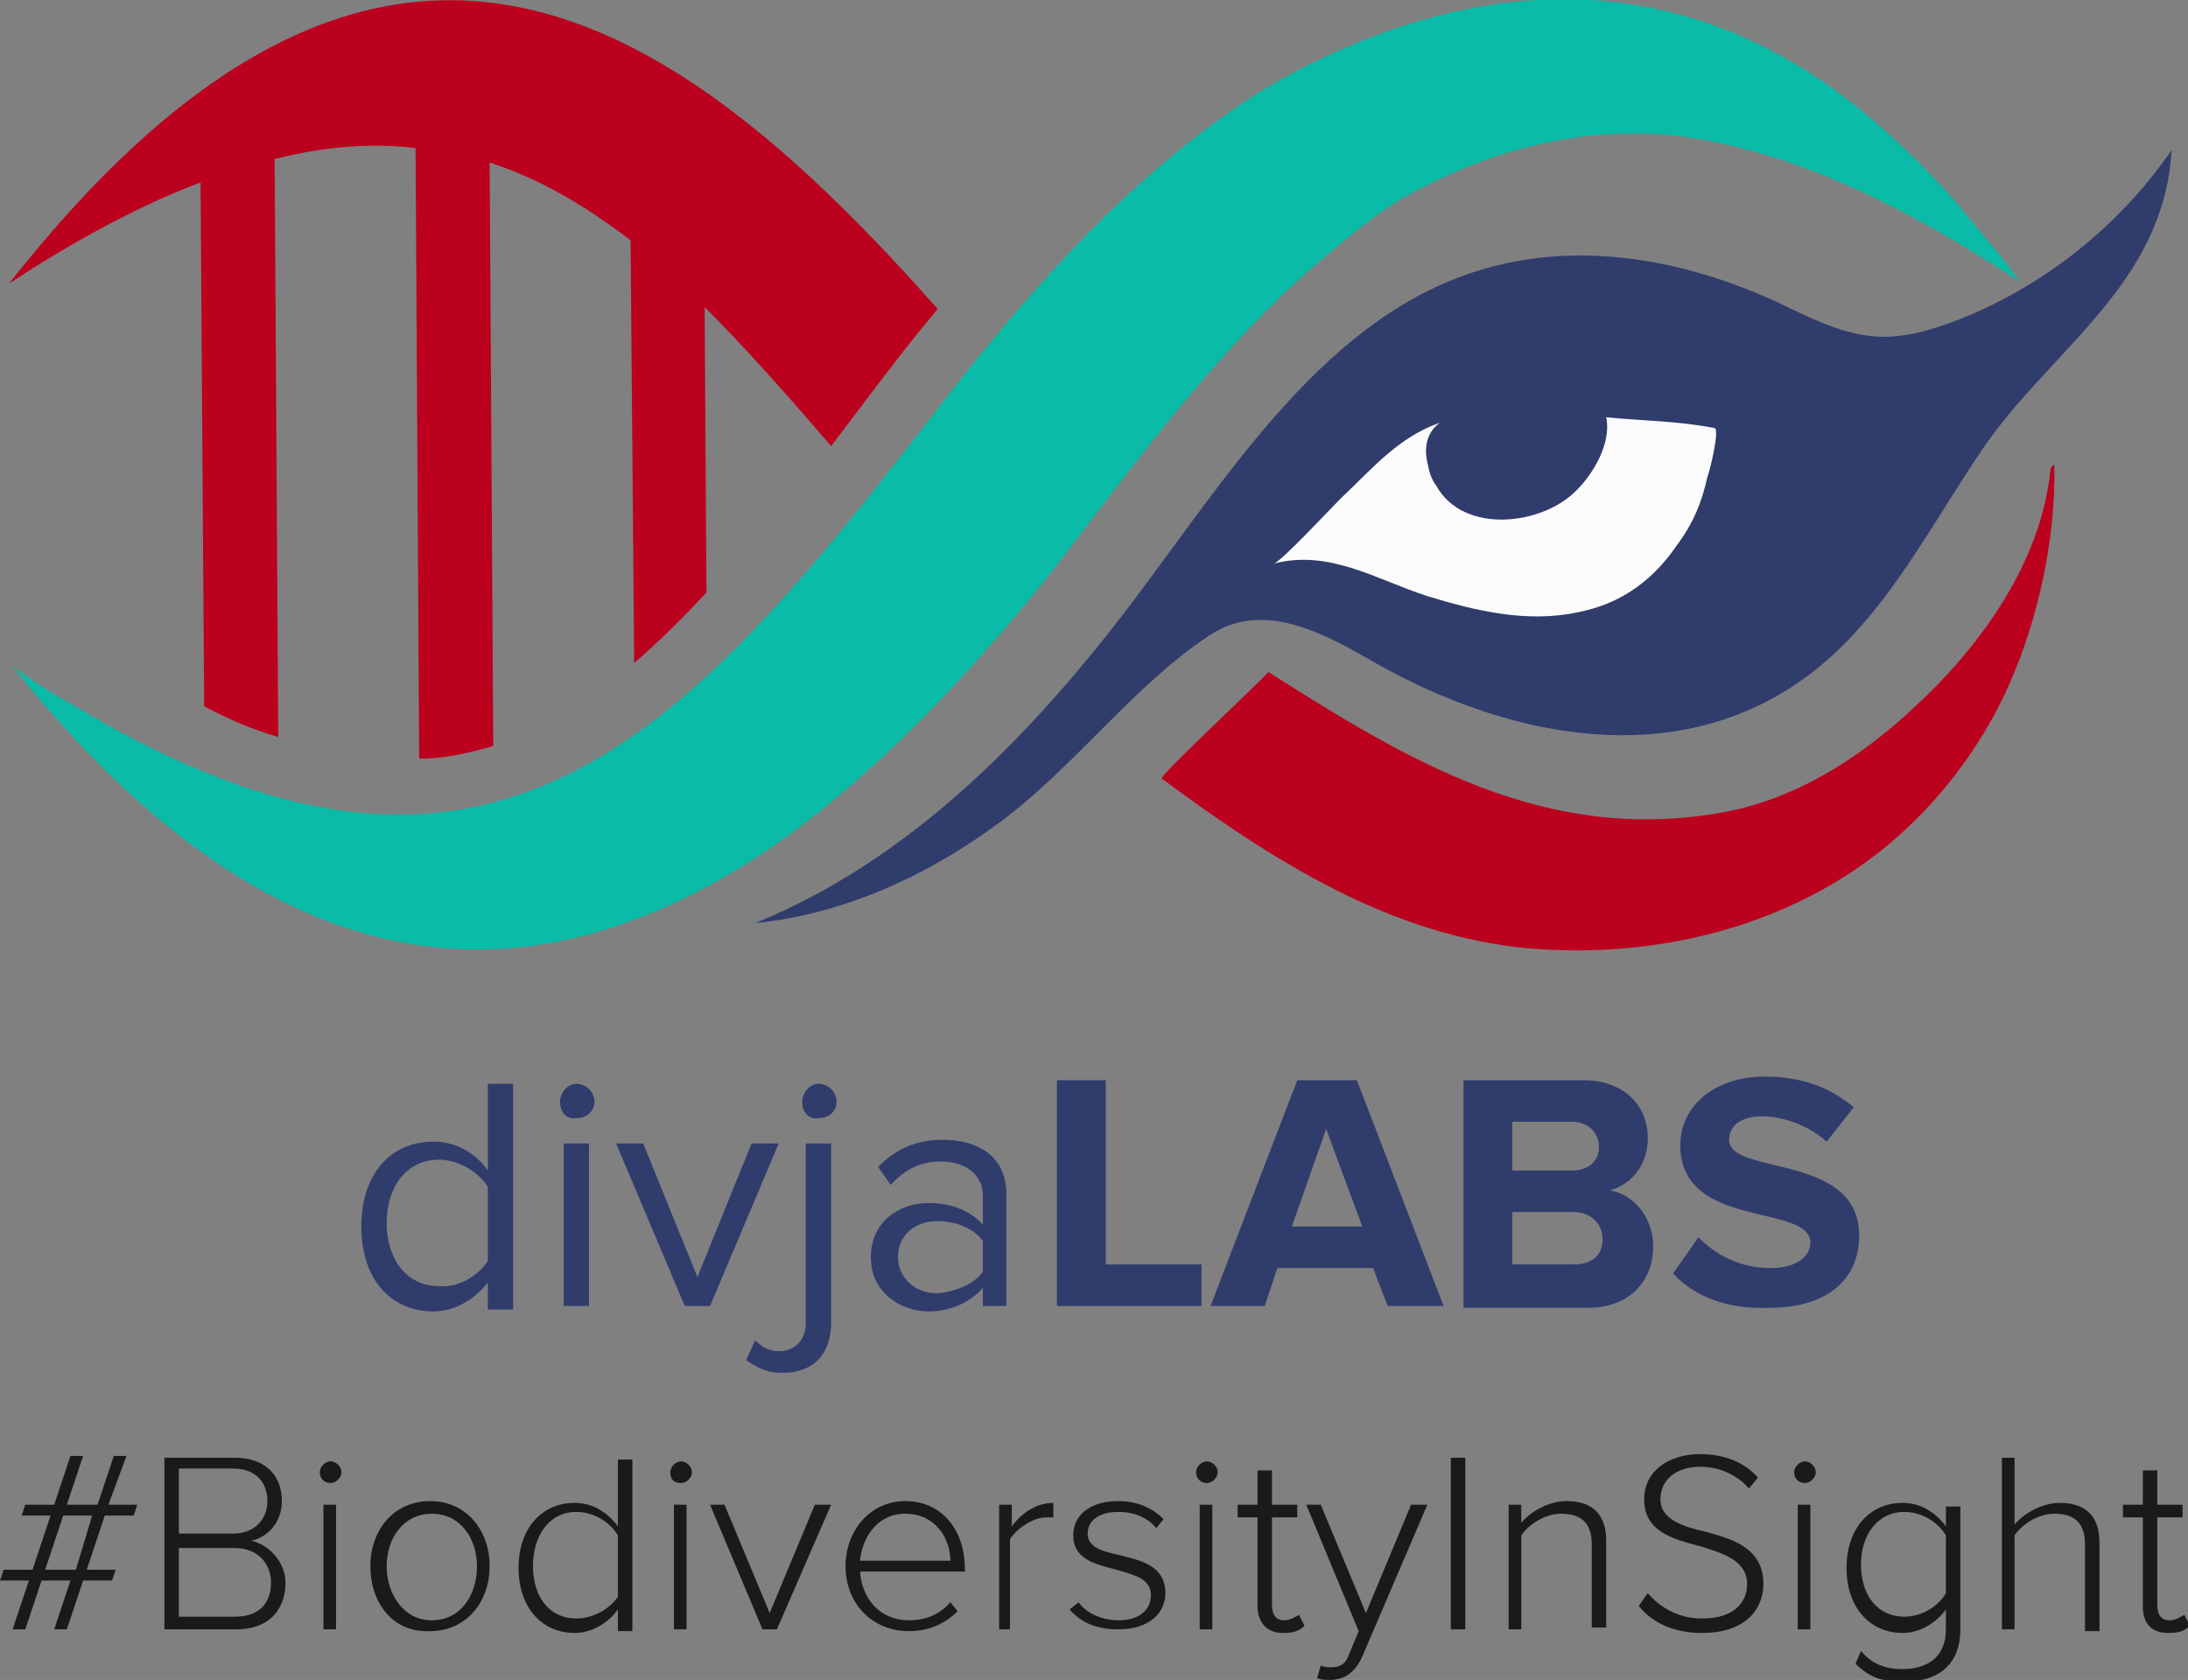
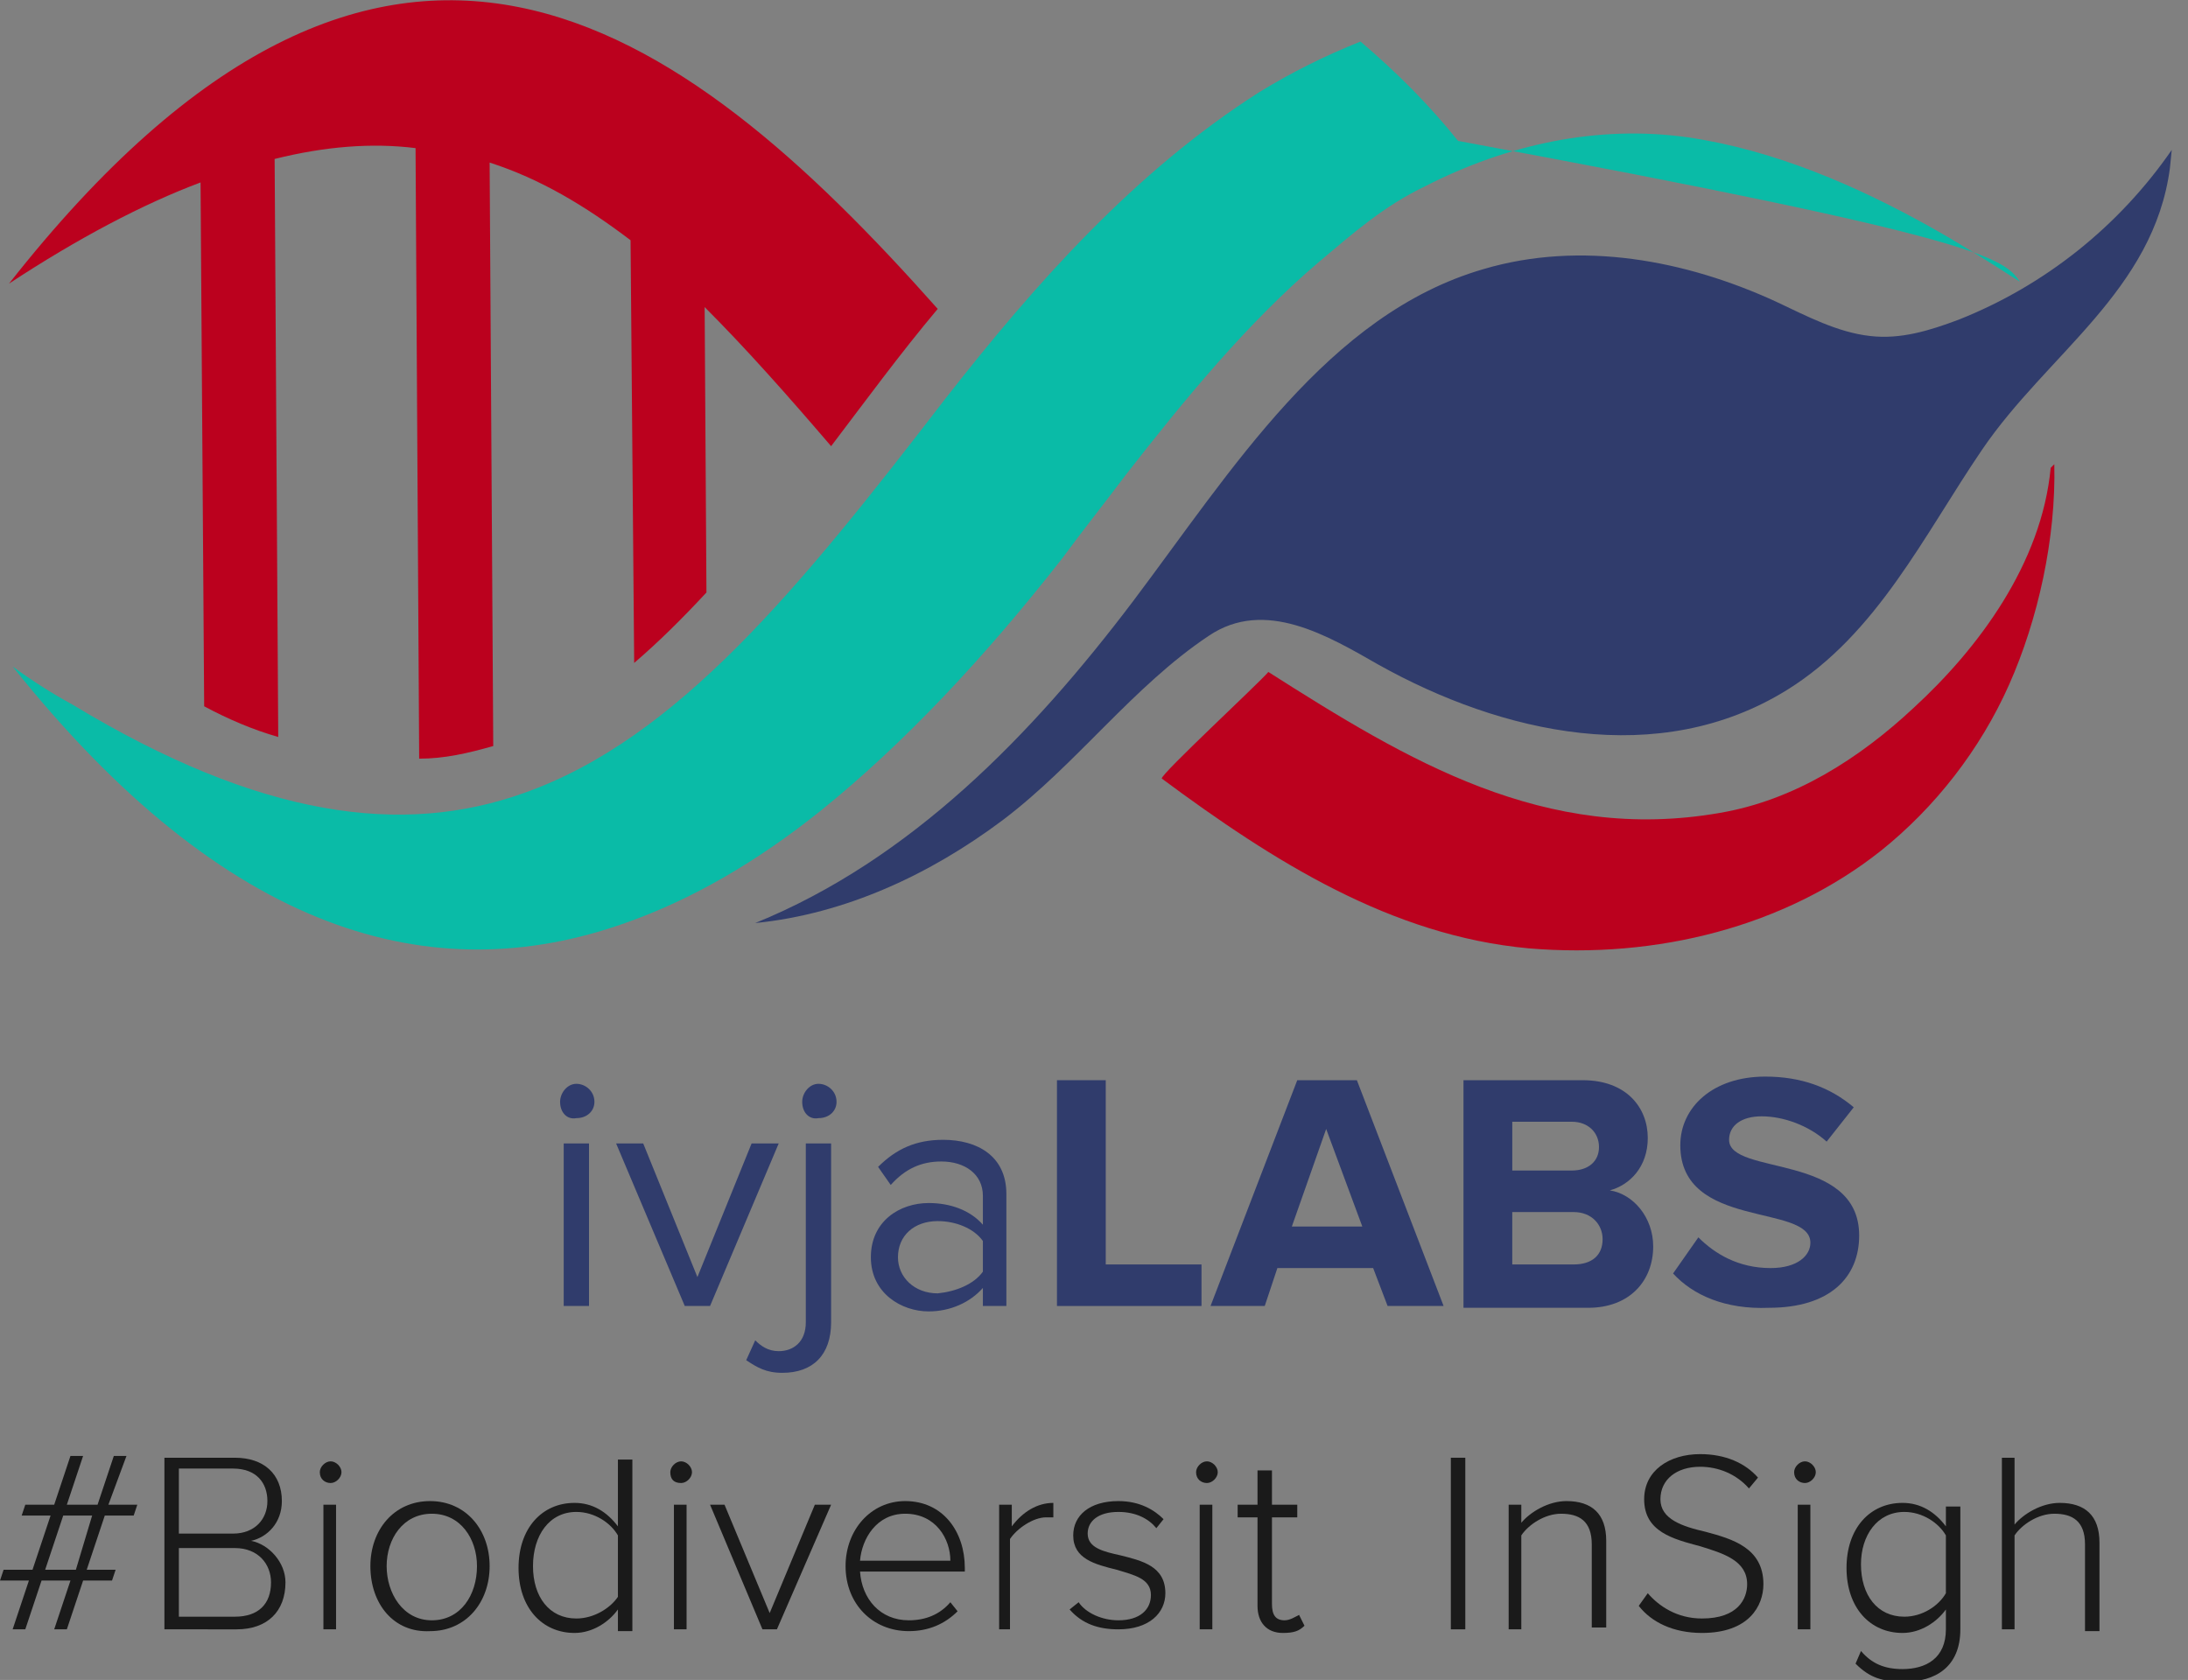
<svg xmlns="http://www.w3.org/2000/svg" version="1.1" id="Layer_1" x="0px" y="0px" viewBox="0 0 121.1 93" style="enable-background:new 0 0 121.1 93;" xml:space="preserve">
  <rect x="0" y="0" width="121.1" height="93" fill="#808080" stroke="none" />
  <style type="text/css">
	.st0{fill:#303C6C;}
	.st1{fill-rule:evenodd;clip-rule:evenodd;fill:#BB011E;}
	.st2{fill:#FBFBFB;}
	.st3{fill-rule:evenodd;clip-rule:evenodd;fill:#0ABBA7;}
	.st4{fill:#1A1A1A;}
</style>
  <g>
    <path class="st0" d="M120.2,8.3c-2.9,4.2-7,7.5-11.8,9.4c-1.6,0.6-3.2,1.1-4.9,0.9c-1.8-0.2-3.5-1.1-5.2-1.9   c-5-2.3-10.8-3.4-16.2-1.8C73.5,17.4,68.2,26,62.7,33.3c-5.6,7.4-12.3,14.3-20.9,17.8c5-0.5,9.7-2.7,13.7-5.7   c4.1-3.1,7.2-7.4,11.4-10.2c3.1-2.1,6.6,0,9.4,1.6c6.8,3.8,15.5,5.8,22.6,1.4c5-3.1,7.6-8.6,10.8-13.3c3.6-5.3,9.5-8.8,10.4-15.6" />
    <path class="st1" d="M0.5,15.7c3.8-2.5,7.4-4.4,10.6-5.6l0.2,29c1.3,0.7,2.7,1.3,4.1,1.7l-0.2-32C18,8.1,20.6,7.9,23,8.2L23.2,42   c1.4,0,2.7-0.3,4.1-0.7L27.1,9c2.8,0.9,5.3,2.4,7.8,4.3l0.2,23.4c1.4-1.2,2.7-2.5,4-3.9L39,17c2.3,2.3,4.6,4.9,7,7.7   c1.9-2.5,3.8-5.1,5.9-7.6C37.6,1,21.4-10.9,0.5,15.7L0.5,15.7z" />
-     <path class="st2" d="M87.3,33.9c-2.8,0.6-5.7-0.1-8.3-0.9c-2.8-0.9-5.4-2.6-8.5-1.8c0.4-0.1,3-2.9,3.7-3.6c1.8-1.7,3.2-3.4,5.5-4.2   c-0.7,0.5-0.9,1.3-0.7,2.2c0.1,0.5,0.2,0.9,0.5,1.3c1.5,2.7,5.9,2.2,7.8,0.2c0.9-0.9,1.9-2.6,1.6-4c2,0.2,4,0.2,6,0.6   c0.3,0.1-0.3,2.5-0.4,2.7c-0.3,1.4-0.8,2.6-1.7,3.8C91.3,32.4,89.4,33.5,87.3,33.9z" />
-     <path class="st3" d="M111.8,15.6c-1.7-1.1-3.3-2.1-4.9-3c-4.1-2.3-8.7-4.3-13.5-5c-5-0.7-10,0.4-14.5,2.7c-2.3,1.1-4,2.6-5.9,4.2   c-4,3.4-7.5,7.7-10.7,11.8c-1.2,1.6-2.4,3.1-3.5,4.6c-4.3,5.5-8.8,10.3-13.4,14c-3.5,2.8-7.1,4.9-10.8,6.2   c-10.7,3.8-22.1,0.6-33.9-14.2C1.8,37.7,2.9,38.4,4,39c10.4,6.3,18.3,7.3,25,4.9c8.5-3,15.3-11.4,23.3-21.8   c5-6.4,10.5-12.6,17.4-17c1.8-1.1,3.6-2,5.6-2.8c10.1-4.1,19.9-2.9,28.3,4.3c2,1.7,3.8,3.5,5.4,5.5   C109.9,13.2,110.9,14.3,111.8,15.6z" />
+     <path class="st3" d="M111.8,15.6c-1.7-1.1-3.3-2.1-4.9-3c-4.1-2.3-8.7-4.3-13.5-5c-5-0.7-10,0.4-14.5,2.7c-2.3,1.1-4,2.6-5.9,4.2   c-4,3.4-7.5,7.7-10.7,11.8c-1.2,1.6-2.4,3.1-3.5,4.6c-4.3,5.5-8.8,10.3-13.4,14c-3.5,2.8-7.1,4.9-10.8,6.2   c-10.7,3.8-22.1,0.6-33.9-14.2C1.8,37.7,2.9,38.4,4,39c10.4,6.3,18.3,7.3,25,4.9c8.5-3,15.3-11.4,23.3-21.8   c5-6.4,10.5-12.6,17.4-17c1.8-1.1,3.6-2,5.6-2.8c2,1.7,3.8,3.5,5.4,5.5   C109.9,13.2,110.9,14.3,111.8,15.6z" />
    <path class="st1" d="M111.2,37.9c-1.6,3.6-4.1,6.8-7.1,9.2c-5.3,4.2-12.4,6-19.5,5.4c-7.6-0.7-14.1-4.8-20.3-9.4   c-0.1-0.2,5.4-5.3,5.9-5.9c7.7,4.9,15.3,9.5,25,7.8c4.1-0.7,7.7-3,10.7-5.8c3.6-3.3,7.1-8,7.6-13.3l0.2-0.2   C113.8,29.8,112.8,34.3,111.2,37.9z" />
    <g>
-       <path class="st0" d="M27,72.3V71c-0.7,0.9-1.8,1.6-3,1.6c-2.4,0-4-1.8-4-4.7c0-2.9,1.6-4.7,4-4.7c1.2,0,2.3,0.6,3,1.6v-4.8h1.4    v12.5H27z M27,69.8v-4.1c-0.5-0.8-1.6-1.5-2.7-1.5c-1.8,0-2.9,1.5-2.9,3.5c0,2,1.1,3.5,2.9,3.5C25.4,71.3,26.5,70.6,27,69.8z" />
      <path class="st0" d="M31,61c0-0.5,0.4-1,0.9-1c0.5,0,1,0.4,1,1c0,0.5-0.4,0.9-1,0.9C31.4,62,31,61.6,31,61z M31.2,72.3v-9h1.4v9    H31.2z" />
      <path class="st0" d="M37.9,72.3l-3.8-9h1.5l3,7.4l3-7.4h1.5l-3.8,9H37.9z" />
      <path class="st0" d="M41.3,75.3l0.5-1.1c0.3,0.3,0.7,0.6,1.3,0.6c0.8,0,1.5-0.5,1.5-1.6v-9.9H46v9.9c0,1.8-1,2.8-2.7,2.8    C42.4,76,41.9,75.7,41.3,75.3z M44.4,61c0-0.5,0.4-1,0.9-1c0.5,0,1,0.4,1,1c0,0.5-0.4,0.9-1,0.9C44.8,62,44.4,61.6,44.4,61z" />
      <path class="st0" d="M54.4,72.3v-1c-0.7,0.8-1.8,1.3-3,1.3c-1.5,0-3.2-1-3.2-3c0-2,1.6-3,3.2-3c1.2,0,2.3,0.4,3,1.2v-1.6    c0-1.2-1-1.9-2.3-1.9c-1.1,0-2,0.4-2.8,1.3l-0.7-1c1-1,2.1-1.5,3.6-1.5c1.9,0,3.5,0.9,3.5,3v6.2H54.4z M54.4,70.4v-1.7    c-0.5-0.7-1.5-1.1-2.5-1.1c-1.3,0-2.2,0.8-2.2,2c0,1.1,0.9,2,2.2,2C52.9,71.5,53.9,71.1,54.4,70.4z" />
      <path class="st0" d="M58.5,72.3V59.8h2.7V70h5.3v2.3H58.5z" />
      <path class="st0" d="M76.8,72.3l-0.8-2.1h-5.3L70,72.3h-3l4.8-12.5h3.3l4.8,12.5H76.8z M73.4,62.5l-1.9,5.4h3.9L73.4,62.5z" />
      <path class="st0" d="M81,72.3V59.8h6.6c2.4,0,3.6,1.5,3.6,3.2c0,1.6-1,2.6-2.1,2.9c1.3,0.2,2.4,1.5,2.4,3.1c0,1.9-1.3,3.4-3.6,3.4    H81z M88.5,63.5c0-0.8-0.6-1.4-1.5-1.4h-3.3v2.7H87C87.9,64.8,88.5,64.3,88.5,63.5z M88.7,68.6c0-0.8-0.6-1.5-1.6-1.5h-3.4V70h3.4    C88.1,70,88.7,69.5,88.7,68.6z" />
      <path class="st0" d="M92.6,70.5l1.4-2c0.9,0.9,2.2,1.7,4,1.7c1.5,0,2.2-0.7,2.2-1.4c0-2.2-7.2-0.7-7.2-5.4c0-2.1,1.8-3.8,4.7-3.8    c2,0,3.6,0.6,4.9,1.7l-1.5,1.9c-1-0.9-2.4-1.4-3.6-1.4c-1.1,0-1.8,0.5-1.8,1.3c0,2,7.2,0.7,7.2,5.3c0,2.3-1.6,4-5,4    C95.5,72.5,93.7,71.7,92.6,70.5z" />
    </g>
    <g>
      <path class="st4" d="M3,90.2l0.9-2.7H2.3l-0.9,2.7H0.7l0.9-2.7H0l0.2-0.6h1.6l1-3H1.2l0.2-0.6H3l0.9-2.7h0.7l-0.9,2.7h1.7l0.9-2.7    h0.7L6,83.3h1.6l-0.2,0.6H5.8l-1,3h1.6l-0.2,0.6H4.6l-0.9,2.7H3z M5.1,83.9H3.5l-1,3h1.7L5.1,83.9z" />
      <path class="st4" d="M9.1,90.2v-9.5H13c1.6,0,2.6,0.9,2.6,2.4c0,1.2-0.8,2-1.7,2.2c1,0.2,1.9,1.2,1.9,2.3c0,1.6-1,2.6-2.7,2.6H9.1    z M9.9,84.9h3c1.2,0,1.9-0.8,1.9-1.8c0-1-0.6-1.8-1.9-1.8h-3V84.9z M9.9,89.5H13c1.3,0,2-0.7,2-1.9c0-1-0.7-1.9-2-1.9H9.9V89.5z" />
      <path class="st4" d="M17.7,81.5c0-0.3,0.3-0.6,0.6-0.6c0.3,0,0.6,0.3,0.6,0.6c0,0.3-0.3,0.6-0.6,0.6C18,82.1,17.7,81.9,17.7,81.5z     M17.9,90.2v-6.9h0.7v6.9H17.9z" />
      <path class="st4" d="M20.5,86.7c0-2,1.3-3.6,3.3-3.6c2,0,3.3,1.6,3.3,3.6c0,2-1.3,3.6-3.3,3.6C21.8,90.4,20.5,88.8,20.5,86.7z     M26.4,86.7c0-1.5-0.9-2.9-2.5-2.9c-1.6,0-2.5,1.4-2.5,2.9c0,1.5,0.9,3,2.5,3C25.5,89.7,26.4,88.3,26.4,86.7z" />
      <path class="st4" d="M34.2,90.2v-1.1c-0.5,0.7-1.4,1.3-2.4,1.3c-1.8,0-3.1-1.4-3.1-3.6c0-2.2,1.3-3.6,3.1-3.6c1,0,1.8,0.5,2.4,1.3    v-3.7H35v9.5H34.2z M34.2,85c-0.4-0.7-1.3-1.3-2.3-1.3c-1.5,0-2.4,1.3-2.4,3c0,1.7,0.9,2.9,2.4,2.9c1,0,1.9-0.6,2.3-1.2V85z" />
      <path class="st4" d="M37.1,81.5c0-0.3,0.3-0.6,0.6-0.6c0.3,0,0.6,0.3,0.6,0.6c0,0.3-0.3,0.6-0.6,0.6    C37.3,82.1,37.1,81.9,37.1,81.5z M37.3,90.2v-6.9H38v6.9H37.3z" />
      <path class="st4" d="M42.2,90.2l-2.9-6.9h0.8l2.5,6l2.5-6H46L43,90.2H42.2z" />
      <path class="st4" d="M50.1,83.1c2.1,0,3.3,1.7,3.3,3.7V87h-5.8c0.1,1.5,1.1,2.7,2.7,2.7c0.9,0,1.7-0.3,2.3-1l0.4,0.5    c-0.7,0.7-1.6,1.1-2.7,1.1c-2,0-3.5-1.5-3.5-3.6C46.8,84.7,48.2,83.1,50.1,83.1z M47.6,86.4h5c0-1.2-0.8-2.6-2.5-2.6    C48.5,83.8,47.7,85.2,47.6,86.4z" />
      <path class="st4" d="M55.3,90.2v-6.9h0.7v1.2c0.6-0.8,1.4-1.3,2.3-1.3V84c-0.1,0-0.2,0-0.4,0c-0.7,0-1.6,0.6-2,1.2v5H55.3z" />
      <path class="st4" d="M59.7,88.7c0.4,0.6,1.3,1,2.2,1c1.2,0,1.8-0.6,1.8-1.4c0-0.9-0.9-1.1-1.9-1.4c-1.2-0.3-2.4-0.6-2.4-1.9    c0-1.1,0.9-1.9,2.5-1.9c1.2,0,2,0.5,2.5,1l-0.4,0.5c-0.4-0.5-1.1-0.9-2.1-0.9c-1.1,0-1.7,0.5-1.7,1.2c0,0.8,0.9,1,1.8,1.2    c1.2,0.3,2.5,0.6,2.5,2.1c0,1.1-0.9,2-2.6,2c-1.1,0-2-0.3-2.7-1.1L59.7,88.7z" />
      <path class="st4" d="M66.2,81.5c0-0.3,0.3-0.6,0.6-0.6c0.3,0,0.6,0.3,0.6,0.6c0,0.3-0.3,0.6-0.6,0.6    C66.5,82.1,66.2,81.9,66.2,81.5z M66.4,90.2v-6.9h0.7v6.9H66.4z" />
      <path class="st4" d="M69.6,88.9v-4.9h-1.1v-0.7h1.1v-1.9h0.8v1.9h1.4v0.7h-1.4v4.8c0,0.6,0.2,0.9,0.7,0.9c0.3,0,0.6-0.2,0.8-0.3    l0.3,0.6c-0.3,0.3-0.6,0.4-1.2,0.4C70.1,90.4,69.6,89.8,69.6,88.9z" />
-       <path class="st4" d="M73.1,92.2c0.2,0.1,0.4,0.1,0.6,0.1c0.5,0,0.8-0.2,1-0.8l0.5-1.2l-2.9-7h0.8l2.5,6l2.5-6H79l-3.6,8.4    c-0.4,0.9-1,1.3-1.8,1.3c-0.2,0-0.5,0-0.7-0.1L73.1,92.2z" />
      <path class="st4" d="M80.3,90.2v-9.5h0.8v9.5H80.3z" />
      <path class="st4" d="M88.1,90.2v-4.7c0-1.3-0.7-1.7-1.7-1.7c-0.9,0-1.8,0.6-2.2,1.2v5.2h-0.7v-6.9h0.7v1c0.5-0.6,1.5-1.2,2.5-1.2    c1.4,0,2.2,0.7,2.2,2.2v4.8H88.1z" />
      <path class="st4" d="M91.2,88.2c0.6,0.7,1.6,1.4,3,1.4c2,0,2.5-1.1,2.5-1.9c0-1.3-1.3-1.7-2.6-2.1C92.6,85.2,91,84.8,91,83    c0-1.6,1.4-2.5,3.1-2.5c1.4,0,2.5,0.5,3.2,1.3l-0.5,0.6c-0.7-0.8-1.7-1.2-2.7-1.2c-1.3,0-2.2,0.7-2.2,1.8c0,1.1,1.2,1.5,2.5,1.8    c1.5,0.4,3.2,0.9,3.2,2.9c0,1.2-0.8,2.7-3.4,2.7c-1.6,0-2.8-0.6-3.5-1.5L91.2,88.2z" />
      <path class="st4" d="M99.3,81.5c0-0.3,0.3-0.6,0.6-0.6c0.3,0,0.6,0.3,0.6,0.6c0,0.3-0.3,0.6-0.6,0.6    C99.6,82.1,99.3,81.9,99.3,81.5z M99.5,90.2v-6.9h0.7v6.9H99.5z" />
      <path class="st4" d="M103,91.4c0.6,0.7,1.3,1,2.3,1c1.3,0,2.4-0.6,2.4-2.2v-1.1c-0.5,0.7-1.4,1.3-2.4,1.3c-1.8,0-3.1-1.4-3.1-3.6    c0-2.2,1.3-3.6,3.1-3.6c1,0,1.8,0.5,2.4,1.3v-1.1h0.8v6.8c0,2.1-1.4,2.9-3.1,2.9c-1.2,0-1.9-0.2-2.7-1L103,91.4z M107.7,85    c-0.4-0.7-1.3-1.3-2.3-1.3c-1.5,0-2.4,1.3-2.4,2.9c0,1.7,0.9,2.9,2.4,2.9c1,0,1.9-0.6,2.3-1.3V85z" />
      <path class="st4" d="M115.4,90.2v-4.7c0-1.3-0.7-1.7-1.7-1.7c-0.9,0-1.8,0.6-2.2,1.2v5.2h-0.7v-9.5h0.7v3.7    c0.5-0.6,1.5-1.2,2.5-1.2c1.4,0,2.2,0.7,2.2,2.2v4.9H115.4z" />
-       <path class="st4" d="M118.6,88.9v-4.9h-1.1v-0.7h1.1v-1.9h0.8v1.9h1.4v0.7h-1.4v4.8c0,0.6,0.2,0.9,0.7,0.9c0.3,0,0.6-0.2,0.8-0.3    l0.3,0.6c-0.3,0.3-0.6,0.4-1.2,0.4C119,90.4,118.6,89.8,118.6,88.9z" />
    </g>
  </g>
</svg>